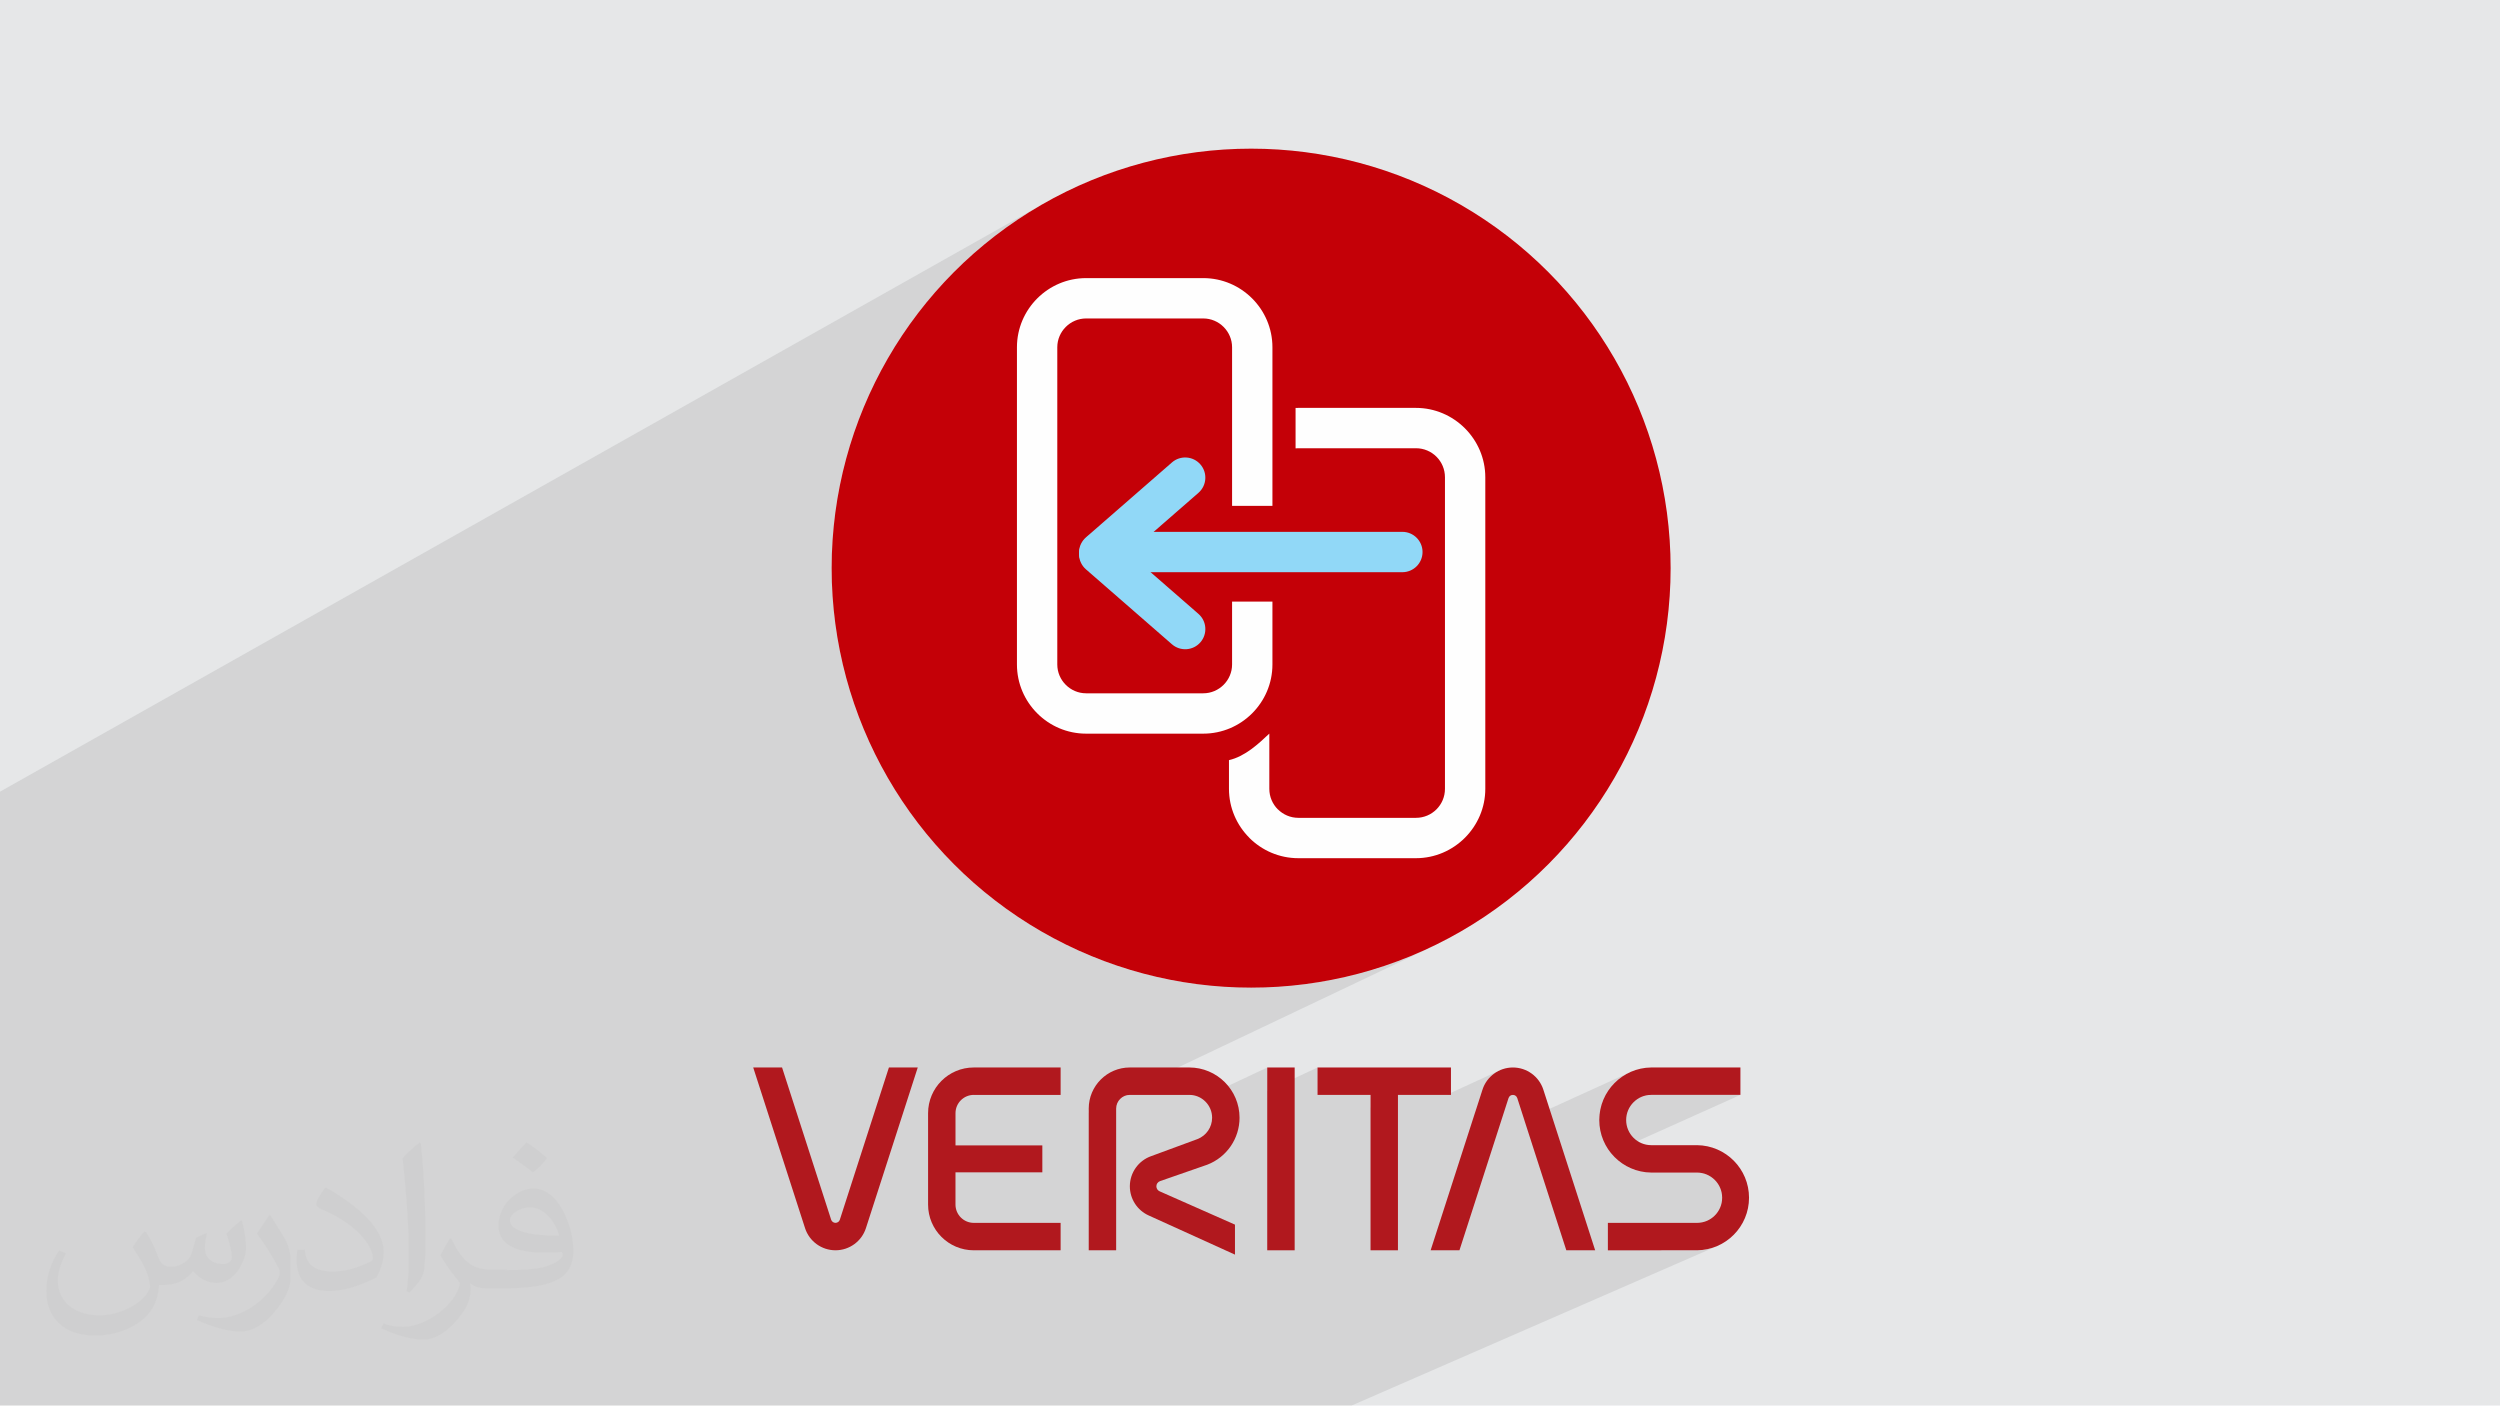
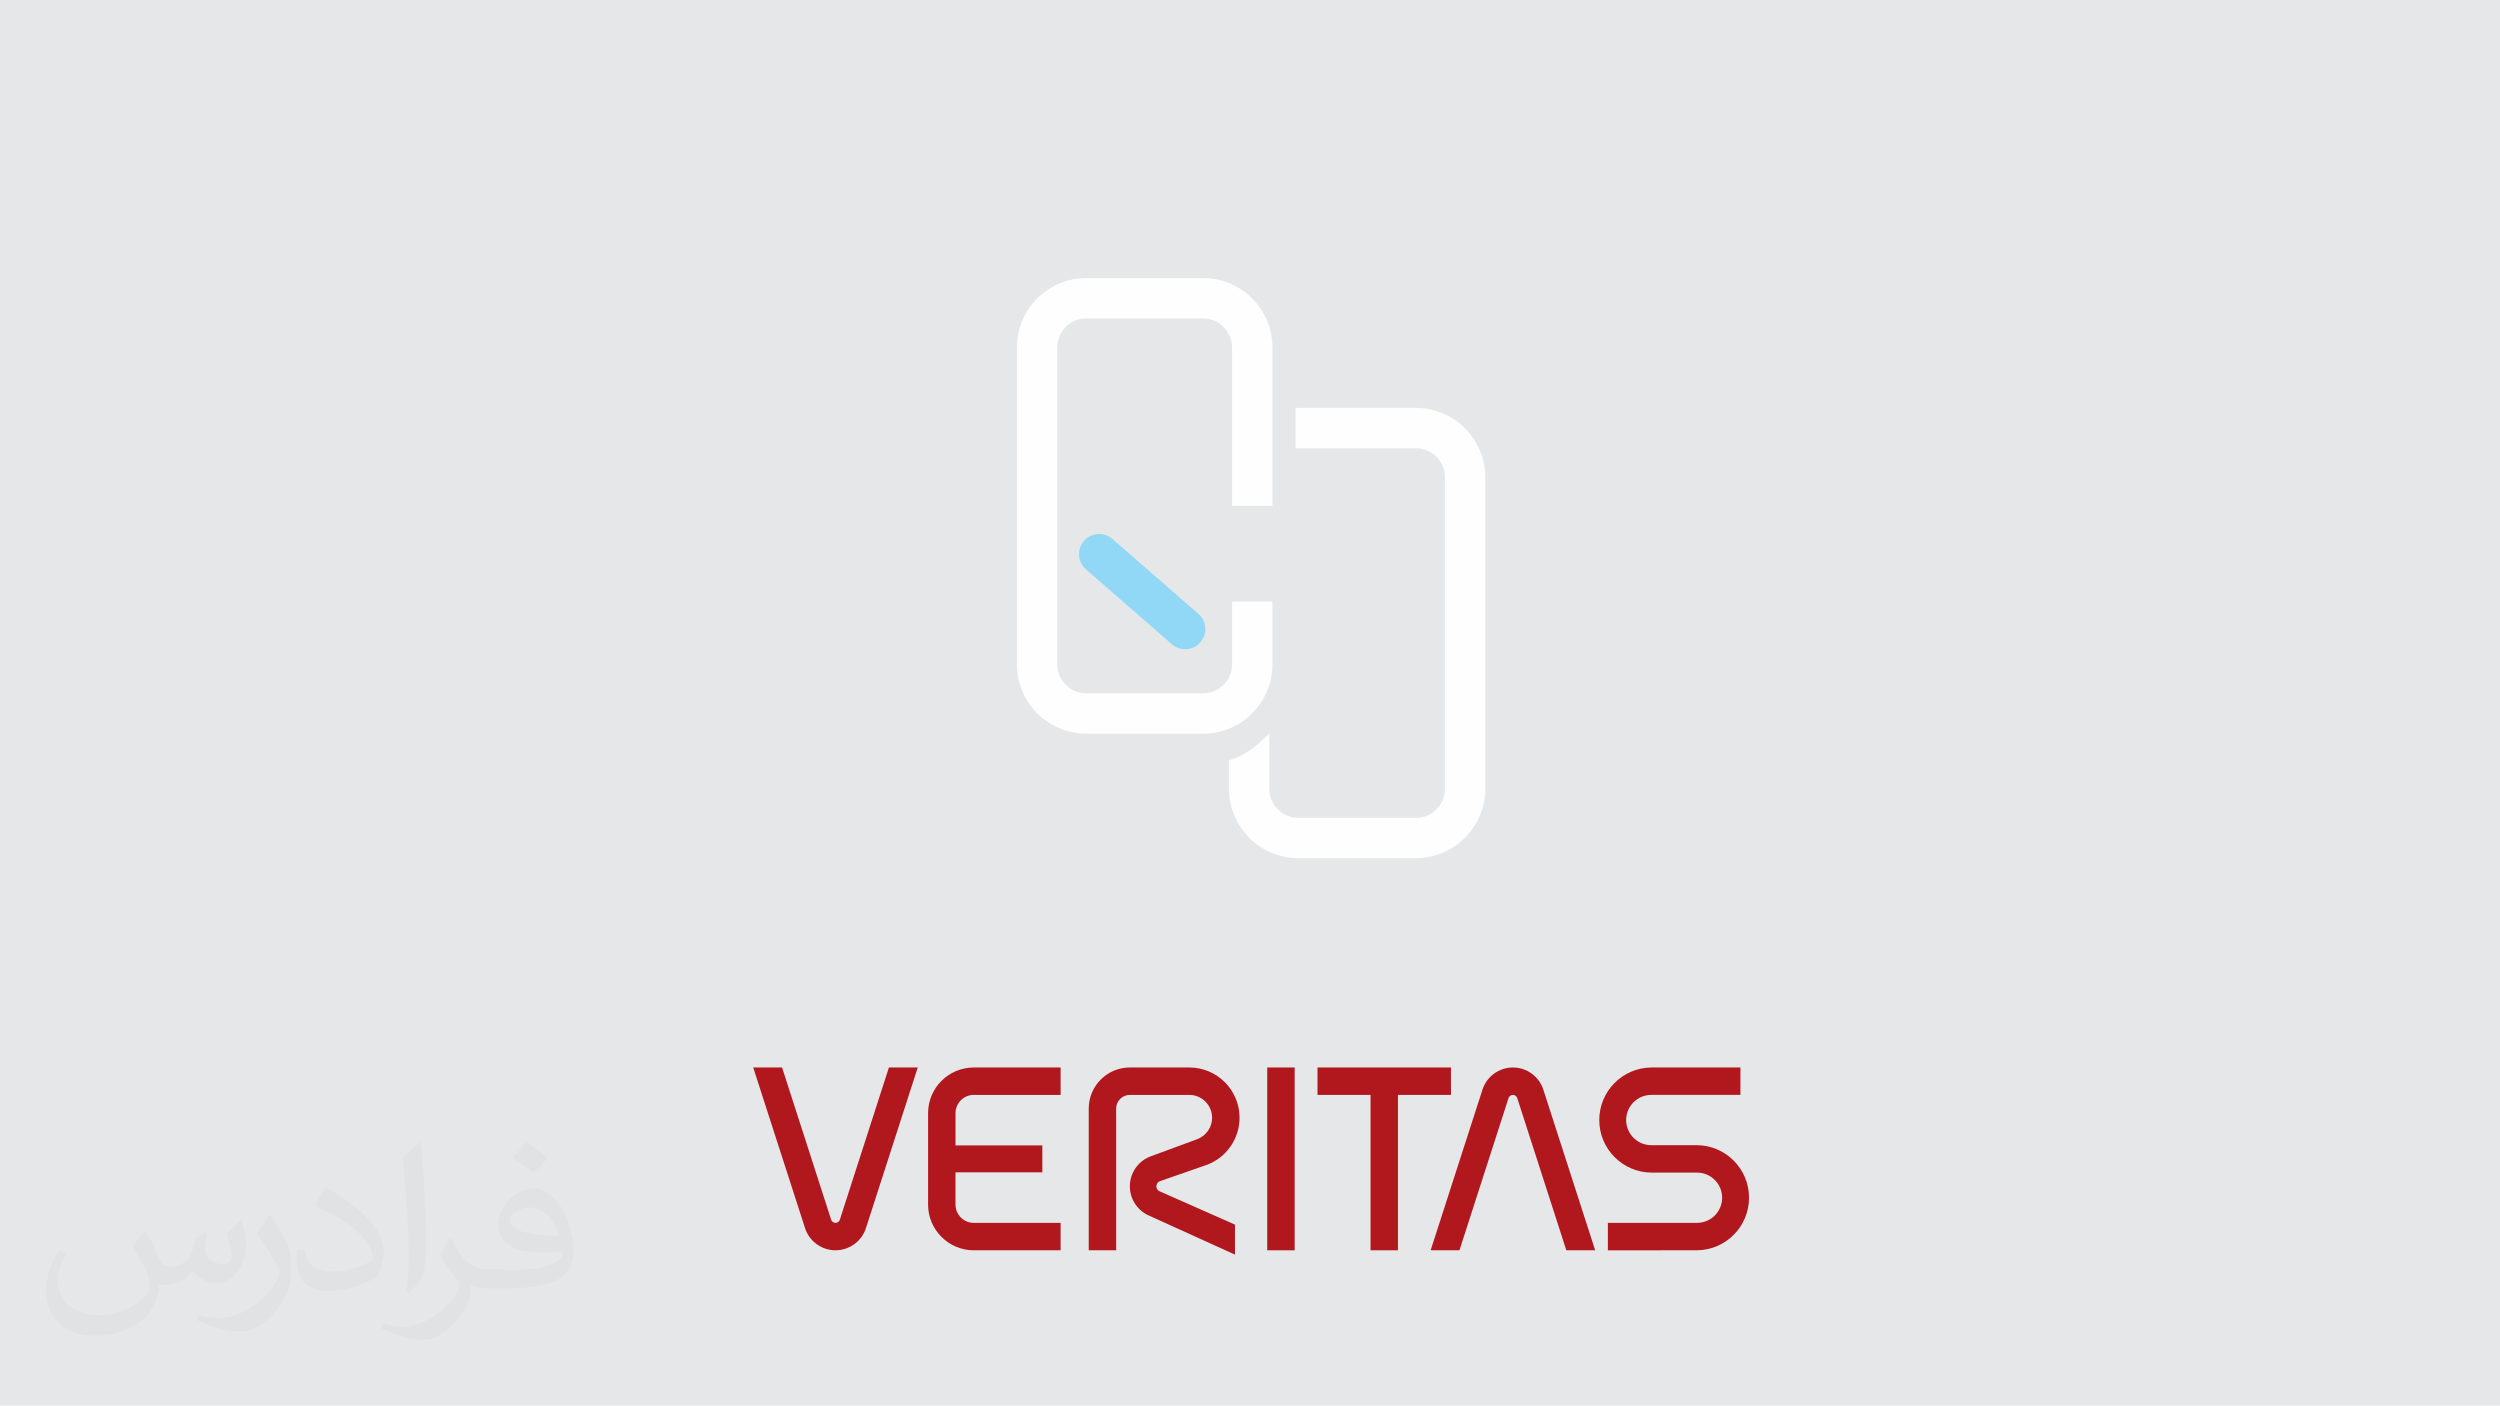
<svg xmlns="http://www.w3.org/2000/svg" xml:space="preserve" width="3.705in" height="2.083in" version="1.1" style="shape-rendering:geometricPrecision; text-rendering:geometricPrecision; image-rendering:optimizeQuality; fill-rule:evenodd; clip-rule:evenodd" viewBox="0 0 3702 2081.31">
  <defs>
    <style type="text/css">
   
    .fil3 {fill:#C40007}
    .fil0 {fill:#E6E7E8}
    .fil5 {fill:#91D8F7;fill-rule:nonzero}
    .fil6 {fill:#B1181E;fill-rule:nonzero}
    .fil4 {fill:#FEFEFE;fill-rule:nonzero}
    .fil2 {fill:#373435;fill-opacity:0.031}
    .fil1 {fill:#373435;fill-opacity:0.102}
   
  </style>
  </defs>
  <g id="Layer_x0020_1">
    <polygon class="fil0" points="-0,0 3702,0 3702,2081.31 -0,2081.31 " />
-     <polygon class="fil1" points="690.83,2081.31 688.42,2081.31 670.25,2081.31 665.56,2081.31 641.35,2081.31 611.64,2081.31 608.04,2081.31 487.41,2081.31 487.4,2081.31 481.69,2081.31 394.39,2081.31 291.51,2081.31 104.01,2081.31 -0,2081.31 -0,1172.3 1556.58,295.11 1530.56,310.07 1505.36,326.23 1481.01,343.54 1457.54,361.98 1435,381.51 1413.43,402.07 1392.86,423.65 1373.34,446.19 1354.89,469.66 1337.58,494.01 1321.42,519.21 1306.46,545.23 1292.74,572.01 1280.3,599.53 1269.18,627.73 1259.42,656.6 1251.05,686.07 1244.11,716.13 1238.65,746.72 1234.69,777.8 1232.3,809.35 1231.49,841.31 1232.3,873.28 1234.69,904.83 1238.65,935.91 1244.11,966.5 1251.05,996.55 1259.42,1026.03 1269.18,1054.9 1280.3,1083.1 1292.74,1110.62 1306.46,1137.4 1321.42,1163.42 1337.58,1188.62 1354.89,1212.97 1373.34,1236.44 1392.86,1258.98 1413.43,1280.55 1435,1301.12 1457.54,1320.64 1481.01,1339.09 1505.36,1356.4 1530.56,1372.56 1556.58,1387.52 1583.36,1401.24 1610.88,1413.68 1639.09,1424.8 1667.95,1434.57 1697.42,1442.94 1727.48,1449.87 1758.07,1455.33 1789.16,1459.29 1820.7,1461.69 1852.67,1462.49 1884.63,1461.69 1916.18,1459.29 1947.27,1455.33 1977.86,1449.87 2007.91,1442.94 2037.38,1434.57 2066.25,1424.8 2094.46,1413.68 2121.97,1401.24 1612.19,1643.48 1612.19,1648.1 1665.2,1622.92 1669.01,1621.74 1673.1,1621.33 1761.09,1621.33 1767.9,1622.02 1774.25,1624 1779.11,1626.64 1876.52,1580.73 1876.52,1615.65 1950.97,1580.73 1950.97,1621.33 2029.48,1621.33 2029.48,1640.13 2070.08,1621.33 2141.92,1621.33 2222.03,1584.41 2218.69,1585.96 2215.49,1587.75 2212.45,1589.79 2209.57,1592.06 2206.87,1594.54 2204.36,1597.24 2202.07,1600.13 2199.99,1603.21 2198.15,1606.46 2196.56,1609.89 2195.23,1613.47 2184.69,1646.15 2237.19,1622.09 2238.16,1621.68 2239.2,1621.43 2240.28,1621.35 2241.35,1621.43 2242.39,1621.68 2243.36,1622.09 2244.25,1622.64 2245.05,1623.32 2245.74,1624.12 2246.29,1625.02 2246.71,1626.02 2257.34,1658.97 2415.21,1587.07 2408.48,1590.38 2402.12,1594.3 2396.2,1598.78 2390.73,1603.81 2385.76,1609.33 2381.34,1615.3 2377.48,1621.69 2374.25,1628.46 2371.67,1635.57 2369.77,1642.98 2368.61,1650.66 2368.52,1652.43 2430.76,1624.25 2437.75,1622.08 2445.25,1621.33 2577.22,1621.33 2385.47,1707.4 2385.76,1707.79 2390.73,1713.3 2396.2,1718.33 2402.12,1722.81 2408.48,1726.73 2415.21,1730.04 2422.29,1732.69 2429.69,1734.66 2437.35,1735.9 2445.25,1736.38 2512.92,1736.38 2520.43,1737.14 2527.41,1739.31 2533.74,1742.74 2539.24,1747.28 2543.79,1752.79 2547.22,1759.12 2549.4,1766.1 2550.15,1773.6 2549.4,1781.1 2547.22,1788.09 2543.79,1794.41 2539.24,1799.92 2533.74,1804.47 2527.41,1807.9 2428.22,1851.44 2512.92,1851.44 2520.82,1850.96 2528.49,1849.72 2535.88,1847.74 2542.96,1845.09 2001.52,2081.31 1986.53,2081.31 1904.53,2081.31 1858.77,2081.31 1840.53,2081.31 1799.19,2081.31 1769.96,2081.31 1735.47,2081.31 1645.97,2081.31 1604.66,2081.31 1557.8,2081.31 1552.48,2081.31 1518.49,2081.31 1421.14,2081.31 1409.73,2081.31 1370.4,2081.31 1337.78,2081.31 1329.91,2081.31 1235.03,2081.31 1153.81,2081.31 1150.34,2081.31 1144.1,2081.31 1114.5,2081.31 1076.69,2081.31 1074.21,2081.31 1038.6,2081.31 1020.79,2081.31 1020.4,2081.31 1003.53,2081.31 964.95,2081.31 929.42,2081.31 915.14,2081.31 883.72,2081.31 814.25,2081.31 810.99,2081.31 786.78,2081.31 761.67,2081.31 745.8,2081.31 699.97,2081.31 " />
    <path class="fil2" d="M216.49 1824.86c6.99,10.99 11.99,20.98 15.99,31.97 3,6.99 5,18.98 20.98,18.98 5,0 10.99,-1 16.98,-5 6.99,-3 11.99,-8.99 13.99,-16.98l5.99 -20.98 14.99 -6.99 1 1c-2,7.99 -3,15.99 -3,20.98 0,17.98 14.99,23.98 26.98,23.98 6.99,0 12.99,-4 12.99,-9.99 0,-7.99 -4,-22.98 -7.99,-34.97 6.99,-6.99 13.99,-13.99 21.98,-19.98l1 1c4,14.99 5.99,29.97 5.99,39.96 0,9.99 -4,19.98 -7.99,26.98 -6.99,13.99 -19.98,24.98 -35.97,24.98 -11.99,0 -24.98,-5.99 -33.97,-16.98l-1 0c-8.99,10.99 -21.98,19.98 -42.96,19.98l-6.99 0c-1,13.99 -4,23.98 -8.99,32.97 -12.99,24.98 -49.95,41.96 -84.94,41.96 -48.96,0 -72.95,-27.97 -72.95,-65.94 0,-22.98 7.99,-44.96 18.98,-59.95l9.99 4c-6.99,13.99 -11.99,26.98 -11.99,39.96 0,34.97 28.97,51.95 61.94,51.95 30.97,0 67.95,-18.98 74.94,-41.96 -3,-24.98 -11.99,-35.97 -25.98,-58.95 4,-6.99 9.99,-14.99 16.98,-22.98l1 0 0 0 0 0 0 0 2 1 0 0 0 0 0 0 0 0 0 0 0 0 0 0 0 0 0 0 0 0 0 0 0 0 0.02 -0.01 -0.01 0.01 0 0 0 0zm563.54 -132.89c9.99,5.99 19.98,13.99 29.97,22.98 -5.99,7.99 -11.99,14.99 -20.98,20.98 -9.99,-7.99 -19.98,-14.99 -29.97,-21.98 6.99,-7.99 13.99,-14.99 19.98,-21.98l0 0 0 0 0 0 1 0 0 0 0 0 0 0 0 0zm5 95.93c-16.98,0 -29.97,10.99 -29.97,18.98 0,16.98 32.97,22.98 72.95,22.98 -5,-19.98 -21.98,-41.96 -42.96,-41.96l0 0 -0.01 0zm-36.97 92.93c21.98,0 40.96,-1 54.95,-4 15.99,-4 29.97,-11.99 29.97,-17.98 0,-2 0,-3 -1,-5 -8.99,1 -18.98,1 -28.97,1 -28.97,0 -51.95,-6.99 -60.95,-22.98 -2,-5 -4,-9.99 -4,-15.99 0,-15.99 6.99,-31.97 18.98,-41.96 9.99,-8.99 20.98,-13.99 32.97,-13.99 19.98,0 36.97,15.99 47.96,41.96 5.99,13.99 10.99,29.97 10.99,50.95 0,13.99 -4,24.98 -11.99,33.97 -15.99,14.99 -44.96,20.98 -89.93,20.98l-19.98 0 0 0 -5 0c-10.99,0 -18.98,-2 -24.98,-6.99l-1 0c0,3 1,5 1,6.99 0,9.99 -3,22.98 -9.99,32.97 -19.98,29.97 -41.96,42.96 -59.95,42.96 -18.98,0 -41.96,-6.99 -62.94,-16.98l4 -6.99c6.99,3 15.99,5 28.97,5 33.97,0 77.94,-32.97 83.94,-63.94 -1,-3 -4,-5.99 -6.99,-9.99 -9.99,-11.99 -15.99,-21.98 -21.98,-31.97 5,-9.99 9.99,-17.98 13.99,-24.98l2 0c13.99,28.97 27.97,45.96 56.95,45.96l5 0 0 0 20.98 0 0 0 0 0 0 0 -3 1 0 0 0 0 0 0 0 0zm-145.88 30.97c2,-13.99 3,-28.97 3,-42.96l0 -20.98c0,-38.96 -5,-95.93 -8.99,-132.89 6.99,-7.99 16.98,-16.98 24.98,-22.98l2 1c5,46.96 6.99,100.92 6.99,150.88 0,12.99 -1,25.98 -2,34.97 -1,11.99 -7.99,20.98 -21.98,34.97l-3 -1 0 0 0 0 0 0 -1 -1 0 0 0 0 0 0 0 0zm-150.88 -61.96c1,17.98 9.99,32.97 40.96,32.97 19.98,0 35.97,-5 54.95,-13.99 3,-1 5,-3 5,-5 0,-11.99 -8.99,-26.98 -23.98,-40.96 -13.99,-12.99 -33.97,-24.98 -51.95,-31.97 -5.99,-3 -7.99,-5 -7.99,-7.99 0,-5 6.99,-15.99 12.99,-23.98l2 0c19.98,10.99 42.96,26.98 59.95,43.96 14.99,15.99 24.98,32.97 24.98,50.95 0,12.99 -4,25.98 -10.99,37.97 -21.98,10.99 -45.96,19.98 -69.95,19.98 -28.97,0 -47.96,-13.99 -47.96,-44.96 0,-3 0,-8.99 1,-15.99l9.99 0 0 0 0 0 0 0 1 -1 0 0 0 0 0 0 0 0 0 0 0.01 0zm-51.95 -51.95l17.98 28.97c6.99,10.99 12.99,21.98 12.99,40.96l0 23.98c0,18.98 -11.99,38.96 -31.97,59.95 -14.99,13.99 -28.97,19.98 -41.96,19.98 -18.98,0 -39.96,-5.99 -64.94,-16.98l3 -6.99c7.99,2 16.98,4 27.97,4 35.97,0 71.95,-25.98 88.93,-57.95 2,-4 3,-6.99 3,-8.99 0,-4 -2,-7.99 -4,-10.99 -8.99,-16.98 -18.98,-32.97 -29.97,-46.96 5.99,-8.99 11.99,-17.98 17.98,-26.98l1 0 0 -2 0 0 0 0 0 0 0 0 0 0 -0.01 0z" />
    <g id="_2145369762320">
      <g id="_2502239339776">
-         <circle class="fil3" cx="1852.67" cy="841.32" r="621.18" />
        <g>
          <path class="fil4" d="M1608.3 411.82l173.5 0c28.19,0 53.81,11.52 72.35,30.07 18.55,18.55 30.06,44.16 30.06,72.34l0 234.88 -59.75 0 0 -234.88c0,-11.71 -4.81,-22.37 -12.55,-30.11 -7.74,-7.74 -18.41,-12.55 -30.11,-12.55l-173.5 0c-11.7,0 -22.37,4.81 -30.11,12.55 -7.74,7.74 -12.56,18.41 -12.56,30.11l0 469.75c0,11.71 4.82,22.38 12.56,30.11 7.74,7.74 18.4,12.55 30.11,12.55l173.5 0c11.71,0 22.38,-4.81 30.11,-12.55 7.74,-7.74 12.55,-18.41 12.55,-30.11l0 -93.09 59.75 0 0 93.09c0,28.18 -11.51,53.81 -30.06,72.35 -18.54,18.55 -44.16,30.06 -72.35,30.06l-173.5 0c-28.19,0 -53.81,-11.51 -72.34,-30.06 -18.55,-18.54 -30.07,-44.16 -30.07,-72.35l0 -469.75c0,-28.19 11.52,-53.8 30.07,-72.34 18.54,-18.54 44.15,-30.07 72.34,-30.07z" />
-           <path class="fil4" d="M1922.56 604.01l174.18 0c28.14,0 53.78,11.55 72.44,30.15l0.11 0.11c18.6,18.65 30.15,44.3 30.15,72.44l0 461.41c0,28.14 -11.55,53.79 -30.15,72.44l-0.11 0.11c-18.65,18.6 -44.29,30.15 -72.44,30.15l-174.18 0c-28.26,0 -53.96,-11.55 -72.56,-30.15l0 -0.11c-18.59,-18.6 -30.14,-44.25 -30.14,-72.44l0 -42.51c23.92,-5.51 43.81,-24.25 59.75,-39.29l0 81.8c0,11.84 4.82,22.59 12.58,30.37l0.06 -0.06c7.79,7.79 18.53,12.63 30.32,12.63l174.18 0c11.86,0 22.59,-4.8 30.32,-12.52l0.11 -0.11c7.72,-7.72 12.52,-18.46 12.52,-30.32l0 -461.41c0,-11.86 -4.8,-22.59 -12.52,-30.32l-0.11 -0.11c-7.73,-7.72 -18.46,-12.52 -30.32,-12.52l-174.18 0c-1.38,0 -2.75,0.07 -4.09,0.2l0 -59.86c1.36,-0.05 2.73,-0.08 4.09,-0.08l0 -0.01z" />
+           <path class="fil4" d="M1922.56 604.01l174.18 0c28.14,0 53.78,11.55 72.44,30.15l0.11 0.11c18.6,18.65 30.15,44.3 30.15,72.44l0 461.41c0,28.14 -11.55,53.79 -30.15,72.44l-0.11 0.11c-18.65,18.6 -44.29,30.15 -72.44,30.15l-174.18 0c-28.26,0 -53.96,-11.55 -72.56,-30.15l0 -0.11c-18.59,-18.6 -30.14,-44.25 -30.14,-72.44l0 -42.51c23.92,-5.51 43.81,-24.25 59.75,-39.29l0 81.8c0,11.84 4.82,22.59 12.58,30.37l0.06 -0.06c7.79,7.79 18.53,12.63 30.32,12.63l174.18 0c11.86,0 22.59,-4.8 30.32,-12.52l0.11 -0.11c7.72,-7.72 12.52,-18.46 12.52,-30.32l0 -461.41c0,-11.86 -4.8,-22.59 -12.52,-30.32c-7.73,-7.72 -18.46,-12.52 -30.32,-12.52l-174.18 0c-1.38,0 -2.75,0.07 -4.09,0.2l0 -59.86c1.36,-0.05 2.73,-0.08 4.09,-0.08l0 -0.01z" />
          <g>
-             <path class="fil5" d="M2076.62 787.56c16.5,0 29.88,13.38 29.88,29.88 0,16.5 -13.38,29.87 -29.88,29.87l-446.71 0c-16.5,0 -29.87,-13.38 -29.87,-29.87 0,-16.5 13.38,-29.88 29.87,-29.88l446.71 0z" />
-             <path class="fil5" d="M1735.42 684.77c12.44,-10.83 31.29,-9.53 42.12,2.92 10.82,12.43 9.52,31.29 -2.91,42.12l-127.36 110.98c-12.44,10.83 -31.3,9.53 -42.12,-2.91 -10.83,-12.43 -9.53,-31.29 2.91,-42.12l127.36 -110.98 0.01 -0.01z" />
            <path class="fil5" d="M1774.64 909.02c12.43,10.83 13.74,29.69 2.92,42.12 -10.83,12.43 -29.69,13.74 -42.12,2.92l-127.36 -110.98c-12.43,-10.83 -13.74,-29.69 -2.91,-42.12 10.82,-12.43 29.69,-13.74 42.12,-2.92l127.36 110.98 -0.01 0z" />
          </g>
        </g>
      </g>
      <g>
        <path class="fil6" d="M1652.79 1641.64c0,-11.21 9.1,-20.31 20.31,-20.31l87.98 0c18.68,0.02 33.81,15.17 33.81,33.84 0,14 -8.63,26.55 -21.69,31.58l-68.17 25.13c-19.1,6.57 -31.95,24.57 -31.95,44.79 0,18.71 11.01,35.67 28.1,43.28l127.56 57.9 0 -44.42 -111.58 -49.34c-2.93,-1.3 -4.81,-4.2 -4.81,-7.41 0,-3.46 2.2,-6.55 5.48,-7.68l69.93 -24.33c28.76,-11.05 47.76,-38.68 47.76,-69.5 0,-41.11 -33.33,-74.45 -74.44,-74.45l-87.98 0c-33.63,0 -60.91,27.28 -60.91,60.91l0 209.81 40.61 0 -0.01 -209.8z" data-name="Path 2" />
        <polygon class="fil6" points="1876.52,1580.73 1917.14,1580.73 1917.14,1851.43 1876.52,1851.43 " data-name="Rectangle 1" />
        <path class="fil6" d="M1316.31 1580.73l-72.68 225.42c-0.91,2.77 -3.5,4.65 -6.43,4.65 -2.92,0 -5.52,-1.88 -6.43,-4.66l-72.69 -225.41 -42.71 0 76.77 237.97c6.34,19.51 24.54,32.72 45.06,32.72 20.52,0 38.72,-13.22 45.05,-32.73l76.77 -237.97 -42.71 0.01z" data-name="Path 3" />
        <path class="fil6" d="M2161.16 1851.43l72.68 -225.42c0.9,-2.78 3.5,-4.67 6.44,-4.67 2.93,0 5.53,1.89 6.44,4.67l72.69 225.42 42.71 0 -76.77 -237.97c-6.34,-19.5 -24.53,-32.72 -45.05,-32.72 -20.52,0 -38.71,13.22 -45.05,32.72l-76.77 237.97 42.69 -0.01z" data-name="Path 4" />
        <path class="fil6" d="M1441.98 1621.34l128.58 0 0 -40.61 -128.58 0c-37.37,-0 -67.68,30.3 -67.68,67.68l0 135.35c0,37.37 30.31,67.68 67.68,67.68l128.58 0 0 -40.61 -128.58 0c-14.97,-0.01 -27.1,-12.15 -27.1,-27.12l0 -47.68 128.61 0 0 -39.93 -128.58 0 0 -47.71c0.02,-14.94 12.13,-27.05 27.07,-27.07l0 0z" data-name="Path 5" />
        <polygon class="fil6" points="2148.58,1580.73 1950.97,1580.73 1950.97,1621.34 2029.49,1621.34 2029.49,1851.43 2070.08,1851.43 2070.08,1621.34 2148.58,1621.34 " data-name="Path 6" />
        <path class="fil6" d="M2512.92 1851.43c42.67,-0.44 77.04,-35.17 77.04,-77.84 0,-42.67 -34.37,-77.39 -77.04,-77.83l-67.68 0.01c-20.55,0 -37.23,-16.67 -37.23,-37.23 0,-20.56 16.67,-37.23 37.23,-37.23l131.97 0 0 -40.6 -131.97 0c-42.67,0.43 -77.04,35.16 -77.04,77.83 0,42.67 34.37,77.39 77.04,77.83l67.68 0c20.55,-0 37.23,16.67 37.23,37.22 0,20.56 -16.67,37.23 -37.23,37.23l-131.98 0.01 0 40.61 131.98 -0.01z" data-name="Path 7" />
      </g>
    </g>
  </g>
</svg>